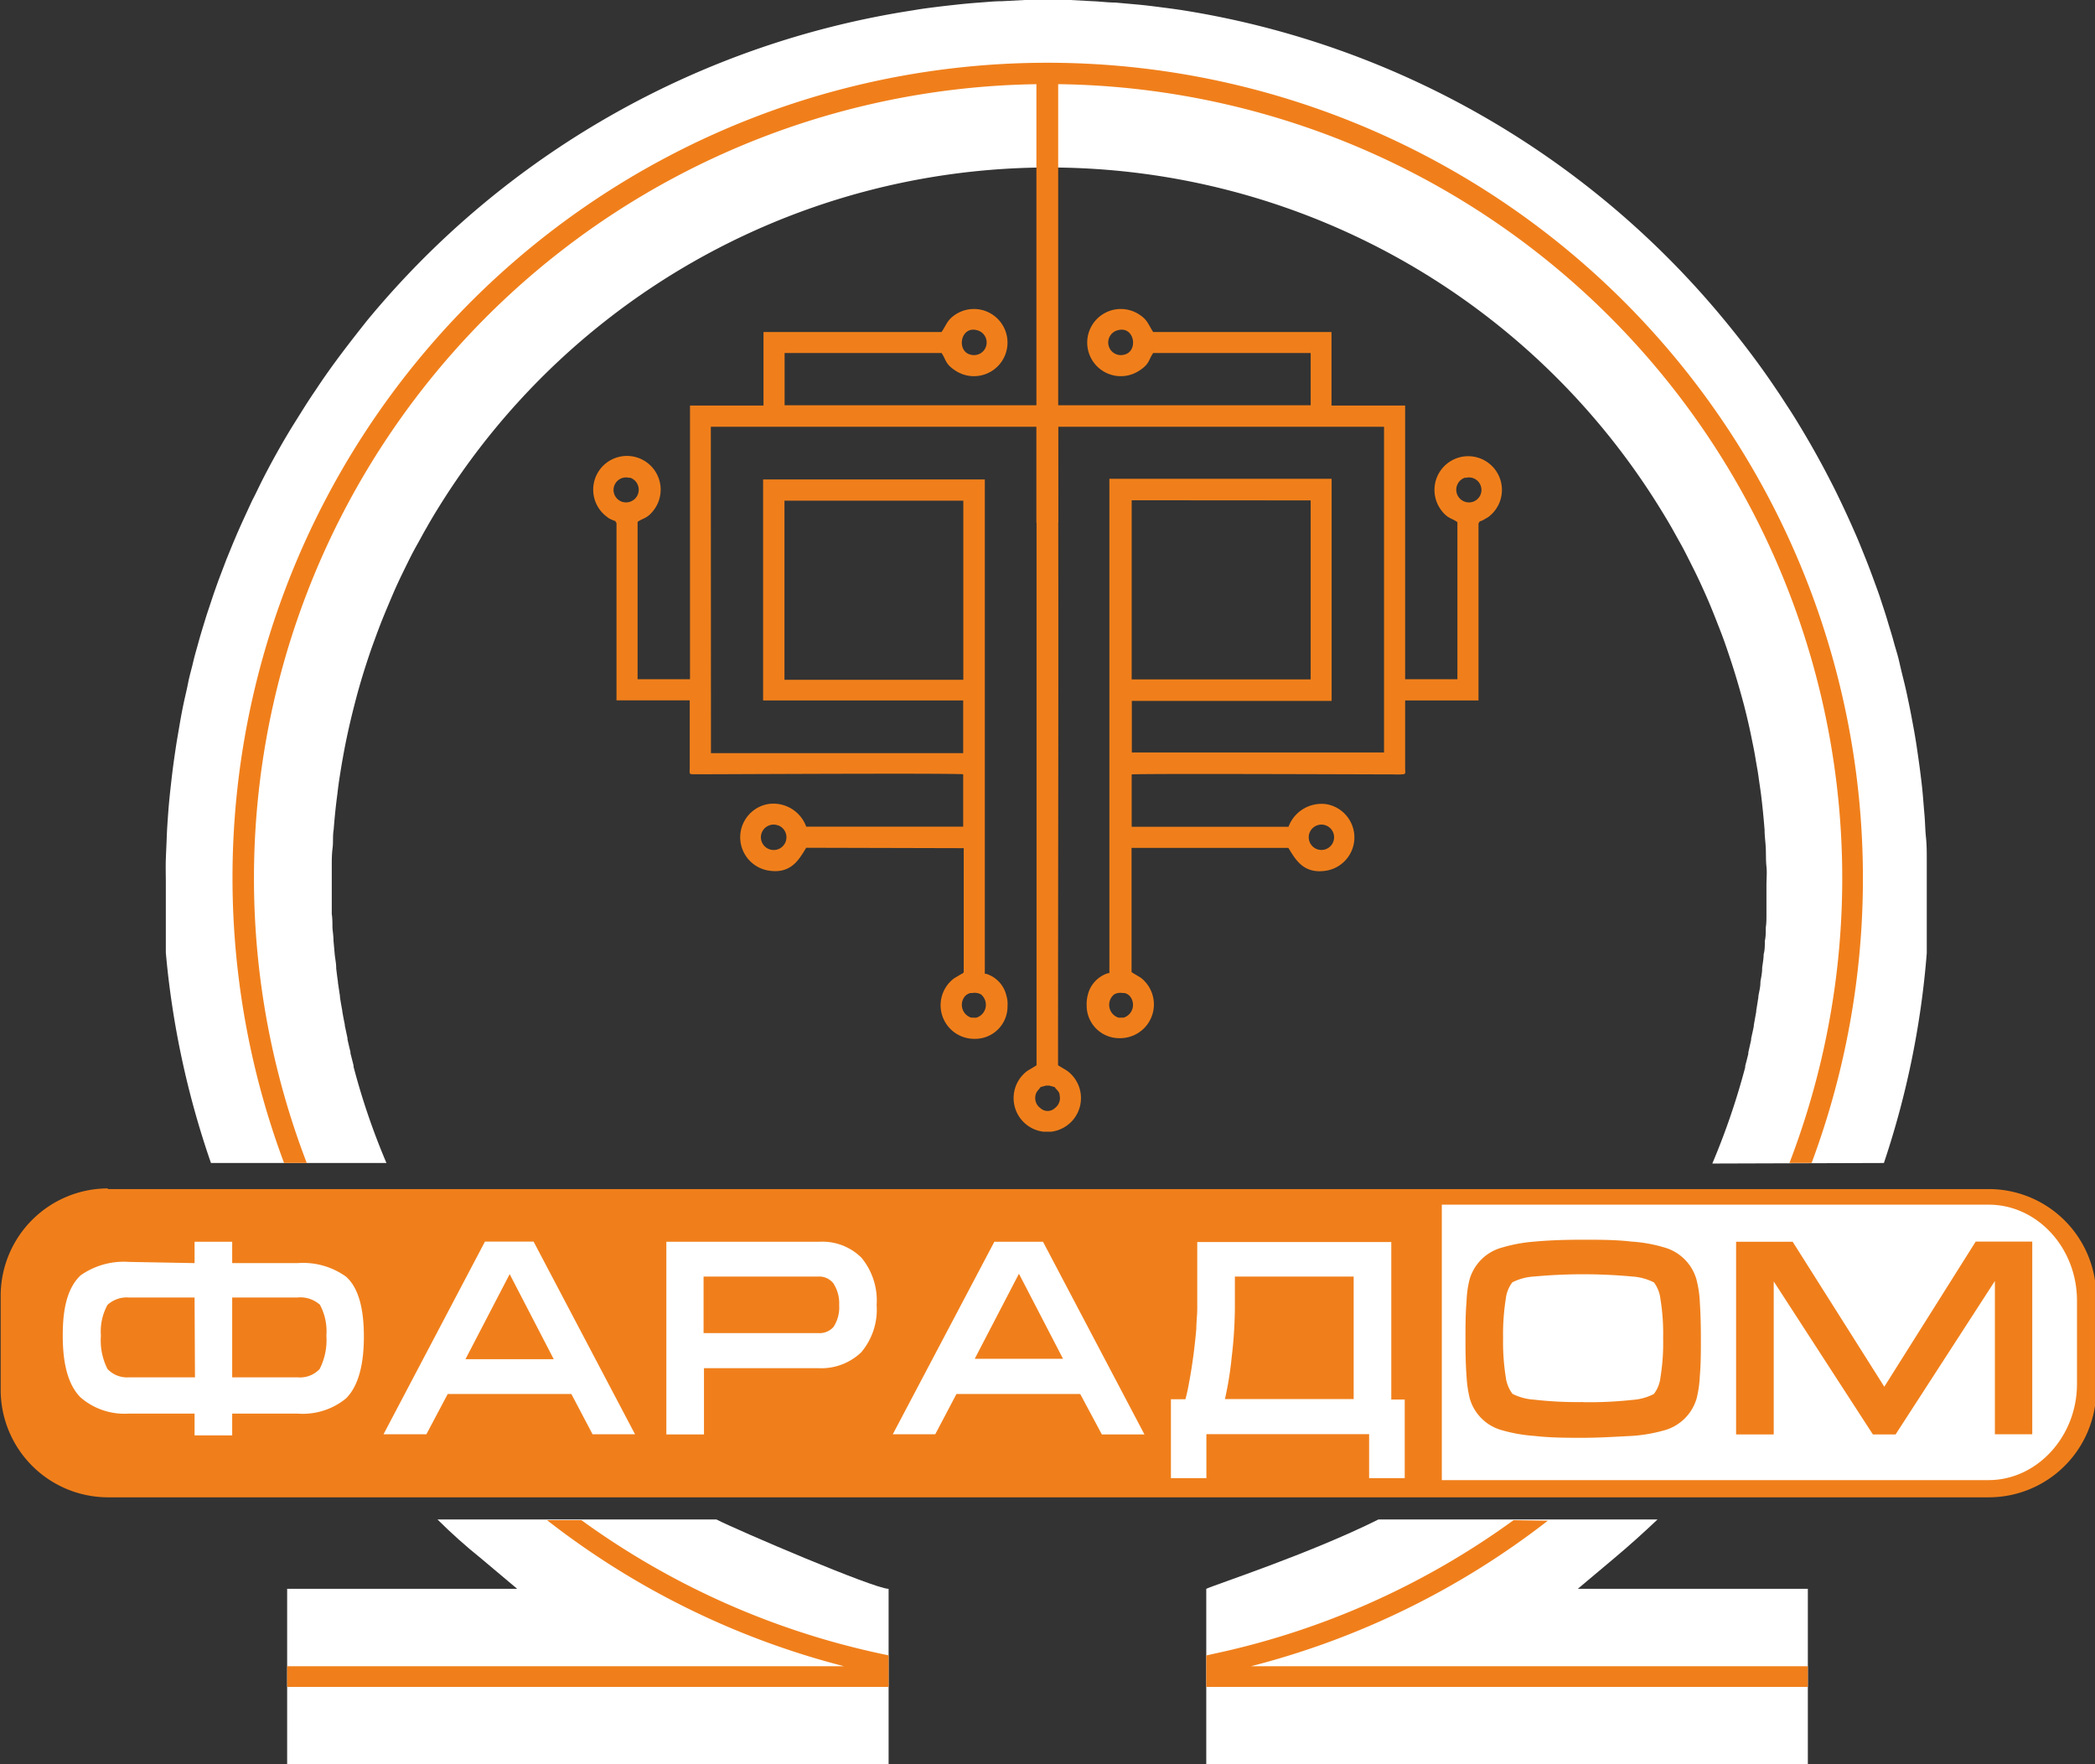
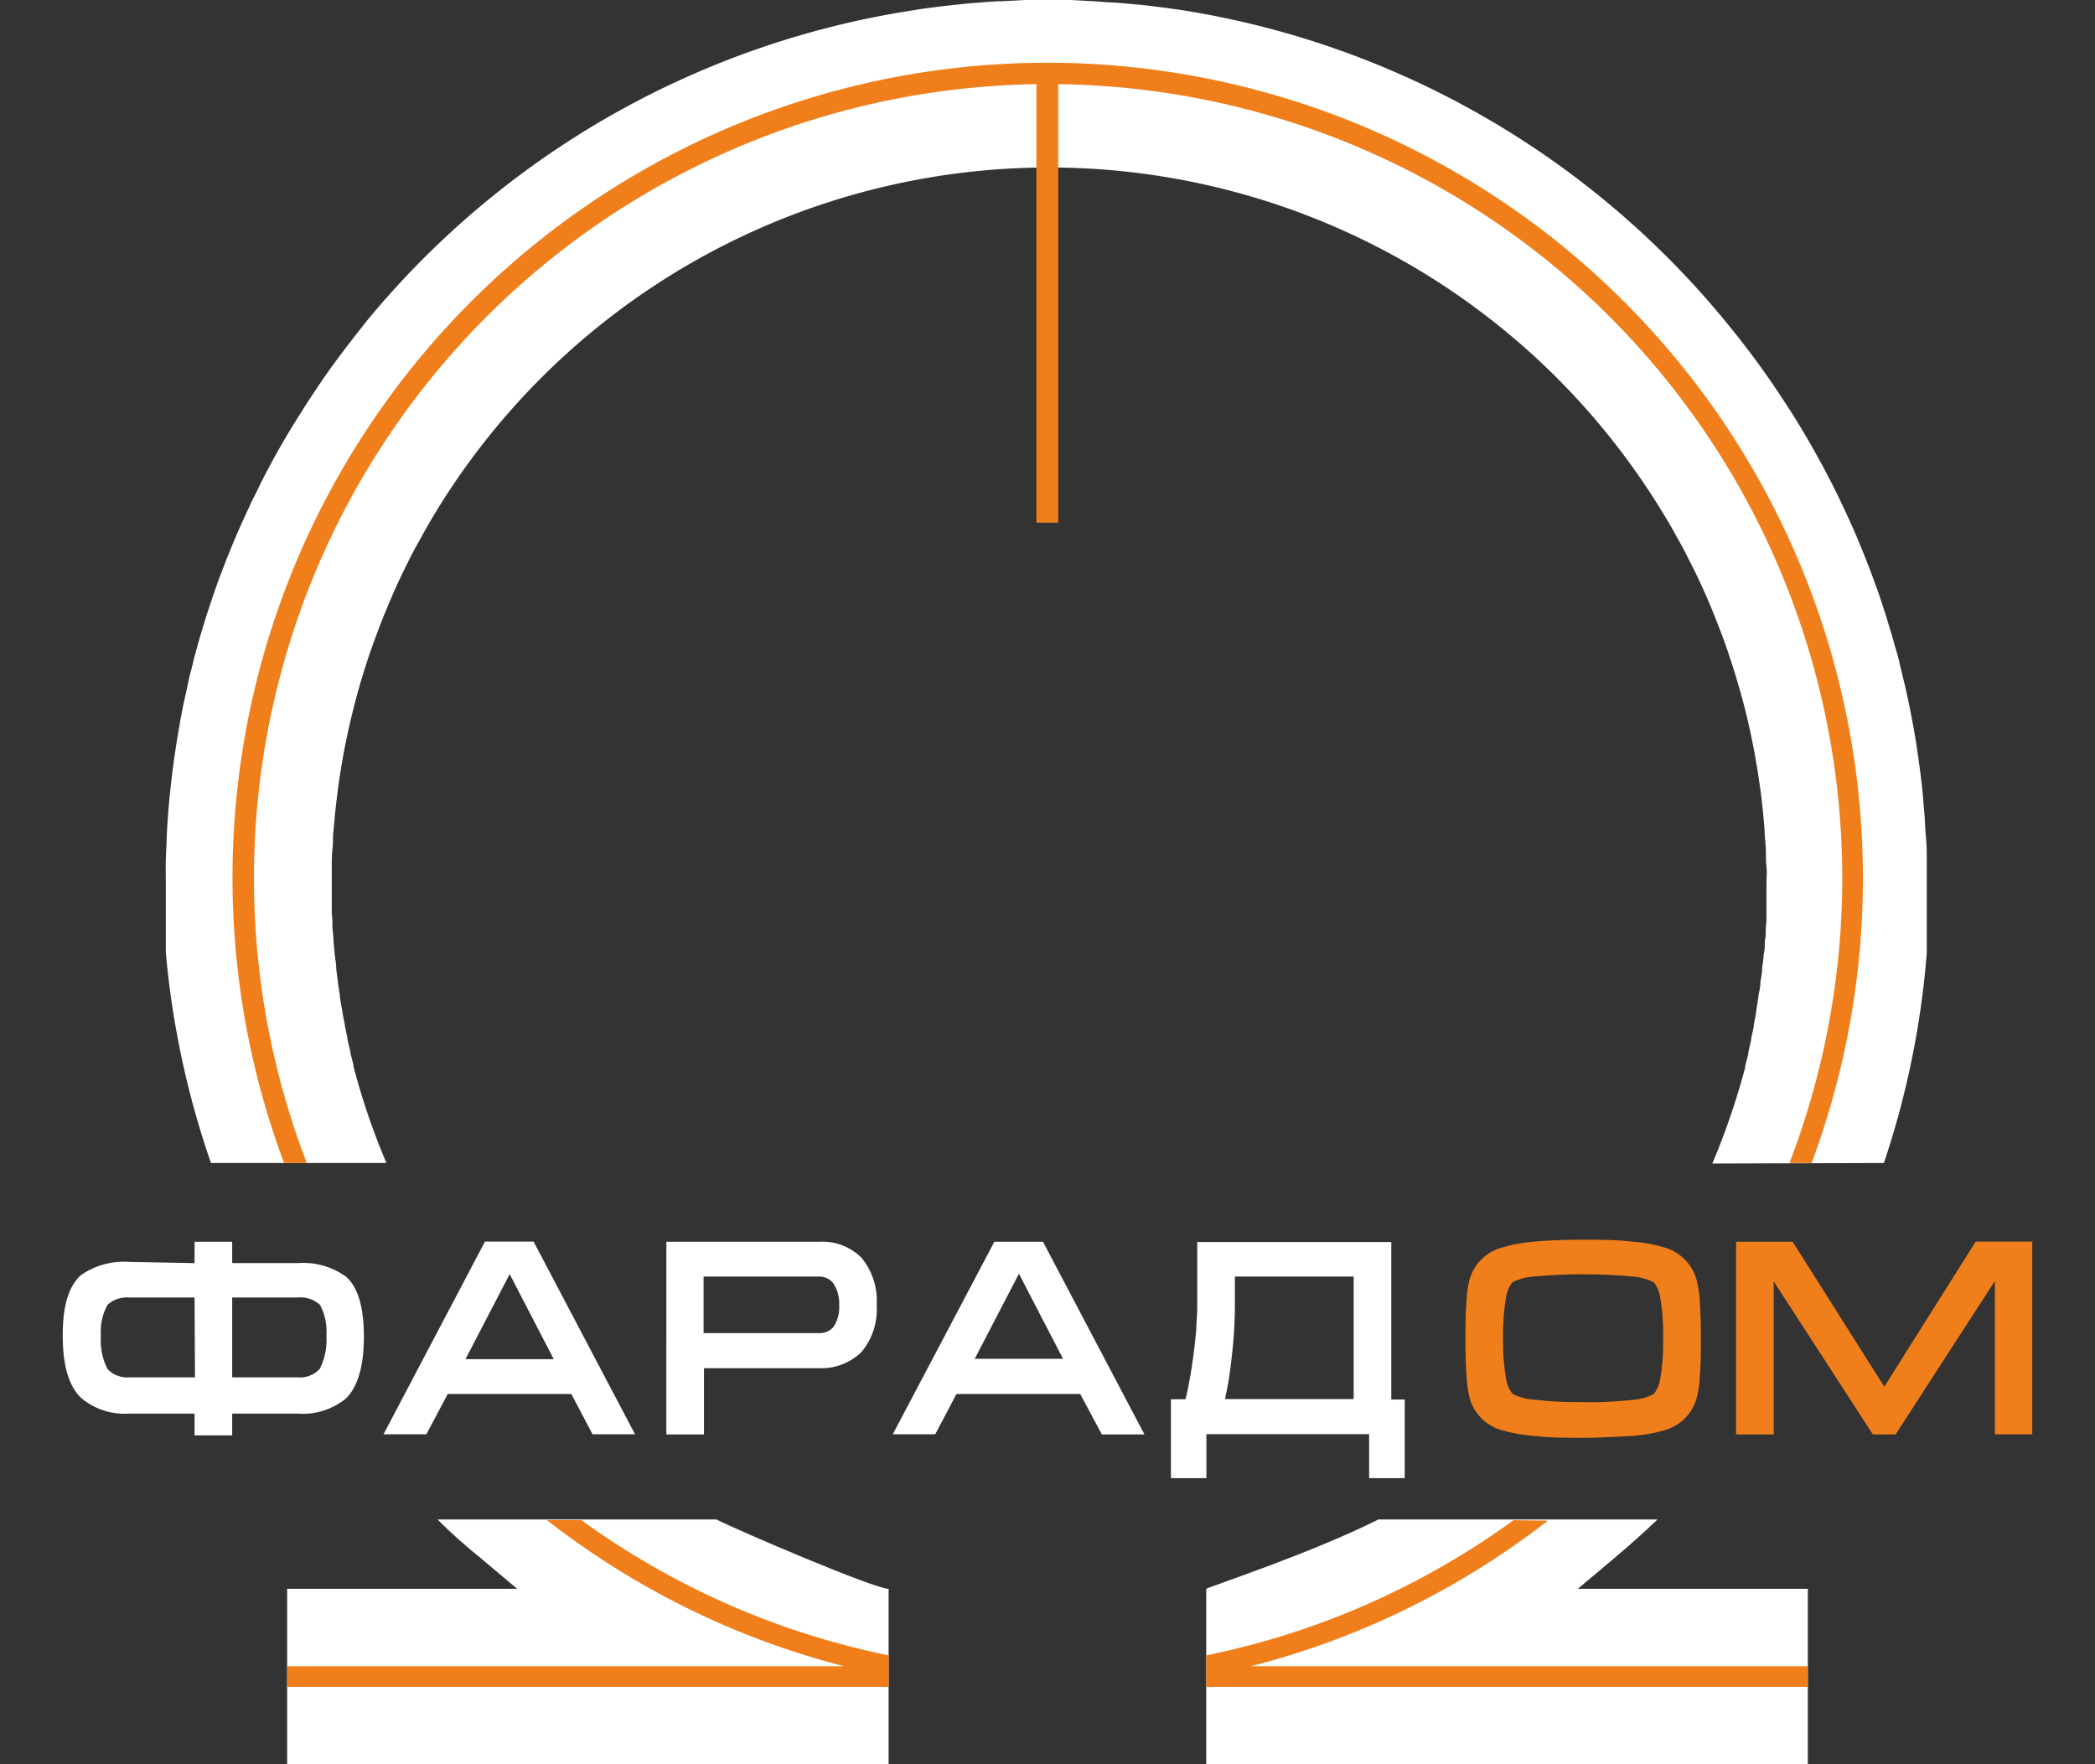
<svg xmlns="http://www.w3.org/2000/svg" viewBox="0 0 155.91 131.3">
  <rect x="0" y="0" width="155.91" height="131.3" fill="#333333" stroke="none" />
  <defs>
    <style>.cls-1{fill:#fff;}.cls-1,.cls-2{fill-rule:evenodd;}.cls-2,.cls-3{fill:#f07f1b;}</style>
  </defs>
  <g id="Слой_2" data-name="Слой 2">
    <g id="Слой_1-2" data-name="Слой 1">
      <path class="cls-1" d="M32.56,113.08c1,1,2.12,2,3.23,2.89l2.7,2.27H21.37V131.3H66.13V118.24c-1.07,0-11.25-4.36-12.81-5.16Z" />
      <path class="cls-1" d="M89.77,118.24V131.3h44.77V118.24H117.42l2.7-2.27c1.11-.93,2.19-1.9,3.23-2.89H102.58c-5.13,2.56-12.2,4.86-12.81,5.16" />
      <path class="cls-1" d="M140.2,86.55a65.09,65.09,0,0,0,3.19-15.62l0-.29,0-.5c0-.19,0-.37,0-.56s0-.2,0-.3l0-.72V68.4l0-.81V67.5c0-.3,0-.59,0-.88v0c0-.31,0-.62,0-.93,0-.56,0-1.13,0-1.69s0-1.13-.06-1.69-.06-1.11-.11-1.67-.09-1.11-.14-1.66-.12-1.1-.19-1.65-.15-1.09-.23-1.64-.17-1.08-.27-1.62-.2-1.08-.31-1.61-.22-1.07-.35-1.6-.25-1-.38-1.58-.28-1-.43-1.56-.3-1-.46-1.55-.32-1-.49-1.53-.35-1-.54-1.52-.37-1-.57-1.5-.4-1-.6-1.48q-.63-1.47-1.32-2.91c-.23-.48-.46-.95-.71-1.43q-1.08-2.11-2.32-4.15c-.27-.45-.55-.9-.84-1.34s-.57-.89-.87-1.32c-1.17-1.75-2.44-3.43-3.78-5.06A65.53,65.53,0,0,0,88,.76C87.41.67,86.86.6,86.32.53S85.22.39,84.67.34L83,.19c-.56,0-1.12-.08-1.68-.1L79.65,0,78,0,76.26,0,74.57.09c-.55,0-1.11.06-1.67.1s-1.11.09-1.66.15-1.1.12-1.65.19S68.5.67,68,.76A65.55,65.55,0,0,0,27.29,23.89C26,25.52,24.69,27.2,23.51,29q-.44.64-.87,1.32l-.84,1.34q-1.23,2-2.32,4.15c-.24.48-.48,1-.71,1.43-.46,1-.9,1.93-1.31,2.91-.21.49-.41,1-.61,1.48l-.57,1.5c-.18.5-.36,1-.53,1.52s-.34,1-.5,1.53-.31,1-.46,1.55-.29,1-.42,1.56S14.1,50.3,14,50.82s-.24,1.07-.35,1.6-.21,1.07-.3,1.61-.19,1.08-.27,1.62-.16,1.09-.23,1.64-.13,1.1-.19,1.65-.11,1.11-.15,1.66-.08,1.11-.1,1.67-.05,1.13-.07,1.69,0,1.13,0,1.69c0,.31,0,.62,0,.93v0c0,.29,0,.58,0,.88v.09l0,.81v.16c0,.24,0,.48,0,.72s0,.2,0,.3l0,.56c0,.17,0,.33,0,.5s0,.2,0,.29A65.57,65.57,0,0,0,15.7,86.55H28.76a51.76,51.76,0,0,1-2.45-7.17l0-.1c-.08-.3-.15-.6-.23-.9l0-.1c-.08-.31-.15-.62-.22-.93l0-.1c-.07-.31-.13-.62-.2-.93v-.08c-.07-.32-.13-.64-.19-1V75.2c-.06-.32-.12-.65-.17-1v-.07l-.15-1v-.06c-.05-.33-.09-.67-.13-1v-.05c0-.34-.08-.68-.11-1v0l-.09-1v0c0-.35-.06-.7-.08-1v0c0-.34,0-.69-.05-1v0l0-1.07v0c0-.36,0-.72,0-1.08s0-.92,0-1.38,0-.91.06-1.37,0-.9.08-1.36c.07-.9.16-1.8.28-2.69.05-.45.11-.89.18-1.33s.14-.88.22-1.32.16-.88.25-1.31c.18-.87.38-1.73.6-2.59.11-.42.22-.85.34-1.27.24-.85.5-1.68.78-2.51.14-.42.29-.83.44-1.24s.3-.81.46-1.22c.32-.8.66-1.6,1-2.39.18-.4.36-.79.55-1.18s.38-.78.57-1.16.4-.77.61-1.14.41-.76.63-1.13c.42-.75.87-1.48,1.33-2.2a53.44,53.44,0,0,1,90,0c.46.72.91,1.45,1.34,2.2l.63,1.13c.21.37.41.76.6,1.14s.39.77.58,1.16.37.78.55,1.18c.36.79.69,1.59,1,2.39.16.41.32.81.47,1.22s.29.82.43,1.24c.28.83.54,1.66.78,2.51.12.42.24.85.35,1.27.22.86.42,1.72.59,2.59.09.43.18.87.25,1.31s.16.88.22,1.32.13.88.19,1.33c.11.89.2,1.79.27,2.69,0,.46.07.91.09,1.36s0,.92.05,1.37,0,.92,0,1.38,0,.72,0,1.08v0l0,1.07v0c0,.35,0,.7-.05,1v0c0,.35,0,.7-.07,1v0c0,.35,0,.69-.09,1v0c0,.34-.07.68-.11,1v.05c0,.34-.08.68-.13,1v.06c0,.32-.09.65-.15,1v.07c-.05.32-.1.65-.16,1l0,.08-.18,1,0,.08c-.06.31-.13.62-.2.93l0,.1-.21.93,0,.1c-.07.3-.15.6-.23.9l0,.1a53.11,53.11,0,0,1-2.45,7.17Z" />
-       <path class="cls-2" d="M83.21,24.57c1.23-.32,1.54,1.6.43,1.83a.94.94,0,1,1-.43-1.83m25.84,11a.93.93,0,0,1,.54,1.78A.93.93,0,1,1,109.05,35.54ZM98,61.43a.94.94,0,0,1,.68,1.76A.94.94,0,0,1,98,61.43ZM84.22,37.23V50.56H97.54V37.24ZM72.69,24.57c-1.22-.32-1.54,1.6-.43,1.83A.94.94,0,1,0,72.69,24.57Zm-25.83,11a.93.93,0,0,0-.54,1.78A.93.93,0,1,0,46.86,35.54Zm24.83,1.69H58.38l0,13.33H71.69ZM52.91,56.05H71.68V52.13l-14.89,0V50.53h0V35.68h3.61v0l12.89,0v1.6h0l0,35.19.1,0a2.23,2.23,0,0,1,1.51,1.64,2.09,2.09,0,0,1,.08.76,2.41,2.41,0,0,1-2.41,2.44h-.08A2.5,2.5,0,0,1,71,72.81l.57-.34s.08,0,.09-.07,0,0,.06,0V63.12L60,63.09c-.5.79-1.08,2-2.85,1.69a2.51,2.51,0,0,1,0-4.94A2.6,2.6,0,0,1,60,61.52H71.68v-3.9c-1.06-.09-17.74,0-19.32,0-.22,0-.57,0-.76,0-.35,0-.27-.07-.27-.5v-5H45.88l0-13.19c-.15-.23,0-.1-.32-.24s-.28-.15-.38-.22a2.51,2.51,0,1,1,3.56-.63c-.54.78-.87.69-1.29,1V50.55l3.9,0,0-20.37,5.47,0V24.71H70.07c.4-.6.42-.88,1-1.28a2.5,2.5,0,1,1,0,4.13c-.74-.49-.64-.76-1-1.29H58.39v3.89l19.57,0,19.58,0,0-3.89H85.82c-.36.53-.26.8-1,1.29a2.5,2.5,0,1,1,0-4.13c.59.4.61.68,1,1.28H99.09v5.47l5.48,0,0,20.37,3.89,0V38.86c-.41-.32-.75-.23-1.28-1a2.51,2.51,0,1,1,3.56.63l-.38.22c-.27.14-.18,0-.33.24V52.13h-5.46v5c0,.43.09.48-.26.5s-.55,0-.76,0c-1.59,0-18.27-.07-19.33,0v3.9H95.89a2.62,2.62,0,0,1,2.84-1.68,2.51,2.51,0,0,1,0,4.94c-1.77.3-2.35-.9-2.85-1.69l-11.67,0v9.24s0,0,0,0,.09.06.1.07l.57.34a2.51,2.51,0,0,1-1.51,4.51h-.08a2.42,2.42,0,0,1-2.42-2.44,2.65,2.65,0,0,1,.08-.76,2.24,2.24,0,0,1,1.52-1.64l.09,0,0-35.19h0v-1.6l12.73,0H99.1V50.53h0v1.63l-14.87,0V56H103V53.26h0V52.16h0V50.57h0V31.76c-6.77,0-13.59,0-20.4,0H78.74c.05,15.7,0,31.7,0,47.52l.68.41a2.52,2.52,0,0,1-1.18,4.53h-.6a2.52,2.52,0,0,1-1.18-4.53l.68-.41q0-23.77,0-47.52H52.9Zm5,5.38a.94.94,0,0,0-.68,1.76A.94.94,0,0,0,57.93,61.43ZM72.71,73.9a1.14,1.14,0,0,0-.36,0l-.13,0a.84.84,0,0,0-.4.23,1,1,0,0,0,.45,1.6l.21,0a.62.62,0,0,0,.19,0A1,1,0,0,0,73,74,1,1,0,0,0,72.71,73.9Zm5.13,6.89-.4.11h0c-.15.22-.33.33-.38.63a.93.93,0,0,0,.27.86l.09.07a.79.79,0,0,0,1.09,0l.08-.07a.91.91,0,0,0,.27-.86c0-.3-.23-.41-.37-.63h0l-.4-.11h-.22Zm5.35-6.89a1.14,1.14,0,0,1,.36,0l.13,0a.76.76,0,0,1,.4.23,1,1,0,0,1-.45,1.6l-.21,0a.65.65,0,0,1-.19,0A1,1,0,0,1,82.92,74,1.09,1.09,0,0,1,83.19,73.9Z" />
      <rect class="cls-3" x="77.13" y="5.44" width="1.62" height="33.46" />
      <path class="cls-2" d="M115.19,113.17A60.41,60.41,0,0,1,93.1,124h41.44v1.54H89.77v-2.34l.67-.15a58.84,58.84,0,0,0,22.2-9.92ZM21.37,124H62.81a60.3,60.3,0,0,1-22.1-10.87h2.56a58.94,58.94,0,0,0,22.86,10.06v2.35H21.37ZM78,4.67a60.69,60.69,0,0,1,56.82,81.88h-1.65a59.1,59.1,0,1,0-110.34,0H21.14A60.65,60.65,0,0,1,78,4.67Z" />
-       <path class="cls-2" d="M8,88.49H148a8,8,0,0,1,8,8v6.94a8,8,0,0,1-8,8H8a8,8,0,0,1-7.95-8V96.44a8,8,0,0,1,8-8" />
      <path class="cls-1" d="M100.74,95H91.9v2.31a32.7,32.7,0,0,1-.24,3.71,25.32,25.32,0,0,1-.5,3.1h9.58Zm-21.63,6.12-3.28-6.33h0l-3.29,6.33ZM52.36,99.21h8.57a1.38,1.38,0,0,0,1.1-.46,2.65,2.65,0,0,0,.42-1.63A2.69,2.69,0,0,0,62,95.48,1.34,1.34,0,0,0,60.92,95H52.36Zm-11.15,1.94-3.28-6.33h0l-3.29,6.33ZM17.28,102.5h4.86a2,2,0,0,0,1.65-.62,4.77,4.77,0,0,0,.5-2.48,4.21,4.21,0,0,0-.48-2.3,2.19,2.19,0,0,0-1.67-.54H17.28Zm-2.8-5.94H9.59A2.11,2.11,0,0,0,8,97.11a4.1,4.1,0,0,0-.49,2.29A4.68,4.68,0,0,0,8,101.88a2,2,0,0,0,1.62.62h4.89Zm89.06,7.59h1V110h-2.65v-3.27H89.78V110H87.14v-5.87h1.08c.11-.41.2-.82.27-1.24.13-.67.23-1.34.32-2s.16-1.35.22-2c0-.5.07-1,.07-1.52V92.43h14.44Zm-23.15-.41H71.18l-1.58,3H66.44L74,92.41h3.62l7.55,14.34H82Zm-28-1.92v4.93h-2.8V92.41H61a4.12,4.12,0,0,1,3.11,1.19,5,5,0,0,1,1.13,3.52,4.92,4.92,0,0,1-1.15,3.52,4.3,4.3,0,0,1-3.17,1.18Zm-9.87,1.92h-9.2l-1.59,3H28.54l7.55-14.34h3.62l7.55,14.34H44.1ZM14.48,94V92.41h2.8V94h4.86a5.48,5.48,0,0,1,3.6,1c1.15,1,1.34,3,1.34,4.47s-.2,3.48-1.33,4.6a5.07,5.07,0,0,1-3.61,1.13H17.28v1.62h-2.8v-1.62H9.59A5,5,0,0,1,6,104c-1.13-1.12-1.33-3.09-1.33-4.6S4.84,96,6,94.91a5.59,5.59,0,0,1,3.59-1Z" />
-       <path class="cls-1" d="M107.3,89.65H148c3.61,0,6.57,3.21,6.57,7.14V103c0,3.93-3,7.15-6.57,7.15H107.3Z" />
      <path class="cls-2" d="M117.82,104.35a30.06,30.06,0,0,0,3.67-.17,4.1,4.1,0,0,0,1.59-.44,2.43,2.43,0,0,0,.49-1.23,15.71,15.71,0,0,0,.2-2.91,16,16,0,0,0-.2-2.93,2.55,2.55,0,0,0-.48-1.23A4.09,4.09,0,0,0,121.5,95a39.92,39.92,0,0,0-7.36,0,4.09,4.09,0,0,0-1.59.43,2.47,2.47,0,0,0-.49,1.23,16.92,16.92,0,0,0-.2,2.93,16.57,16.57,0,0,0,.2,2.9,2.61,2.61,0,0,0,.5,1.24,4.09,4.09,0,0,0,1.59.43,28.11,28.11,0,0,0,3.67.18m22.41-1.14,6.8-10.8h4.21v14.34h-2.78V95.33l-7.39,11.42h-1.69L132,95.36v11.39h-2.8V92.41h4.21ZM117.82,107c-1.21,0-2.43,0-3.63-.14a11.5,11.5,0,0,1-2.4-.42,3.43,3.43,0,0,1-2.4-2.33,8.83,8.83,0,0,1-.25-1.7c-.07-.91-.08-1.84-.08-2.76s0-1.86.08-2.79a7.72,7.72,0,0,1,.23-1.66,3.45,3.45,0,0,1,2.42-2.36,11.5,11.5,0,0,1,2.41-.44c1.2-.11,2.42-.14,3.62-.14s2.42,0,3.62.14a10.89,10.89,0,0,1,2.4.43,3.46,3.46,0,0,1,2.4,2.35,8,8,0,0,1,.26,1.7c.06.92.08,1.85.08,2.77s0,1.85-.08,2.77a8.31,8.31,0,0,1-.24,1.66,3.46,3.46,0,0,1-2.39,2.36,11.7,11.7,0,0,1-2.41.42C120.25,106.92,119,107,117.82,107Z" />
    </g>
  </g>
</svg>